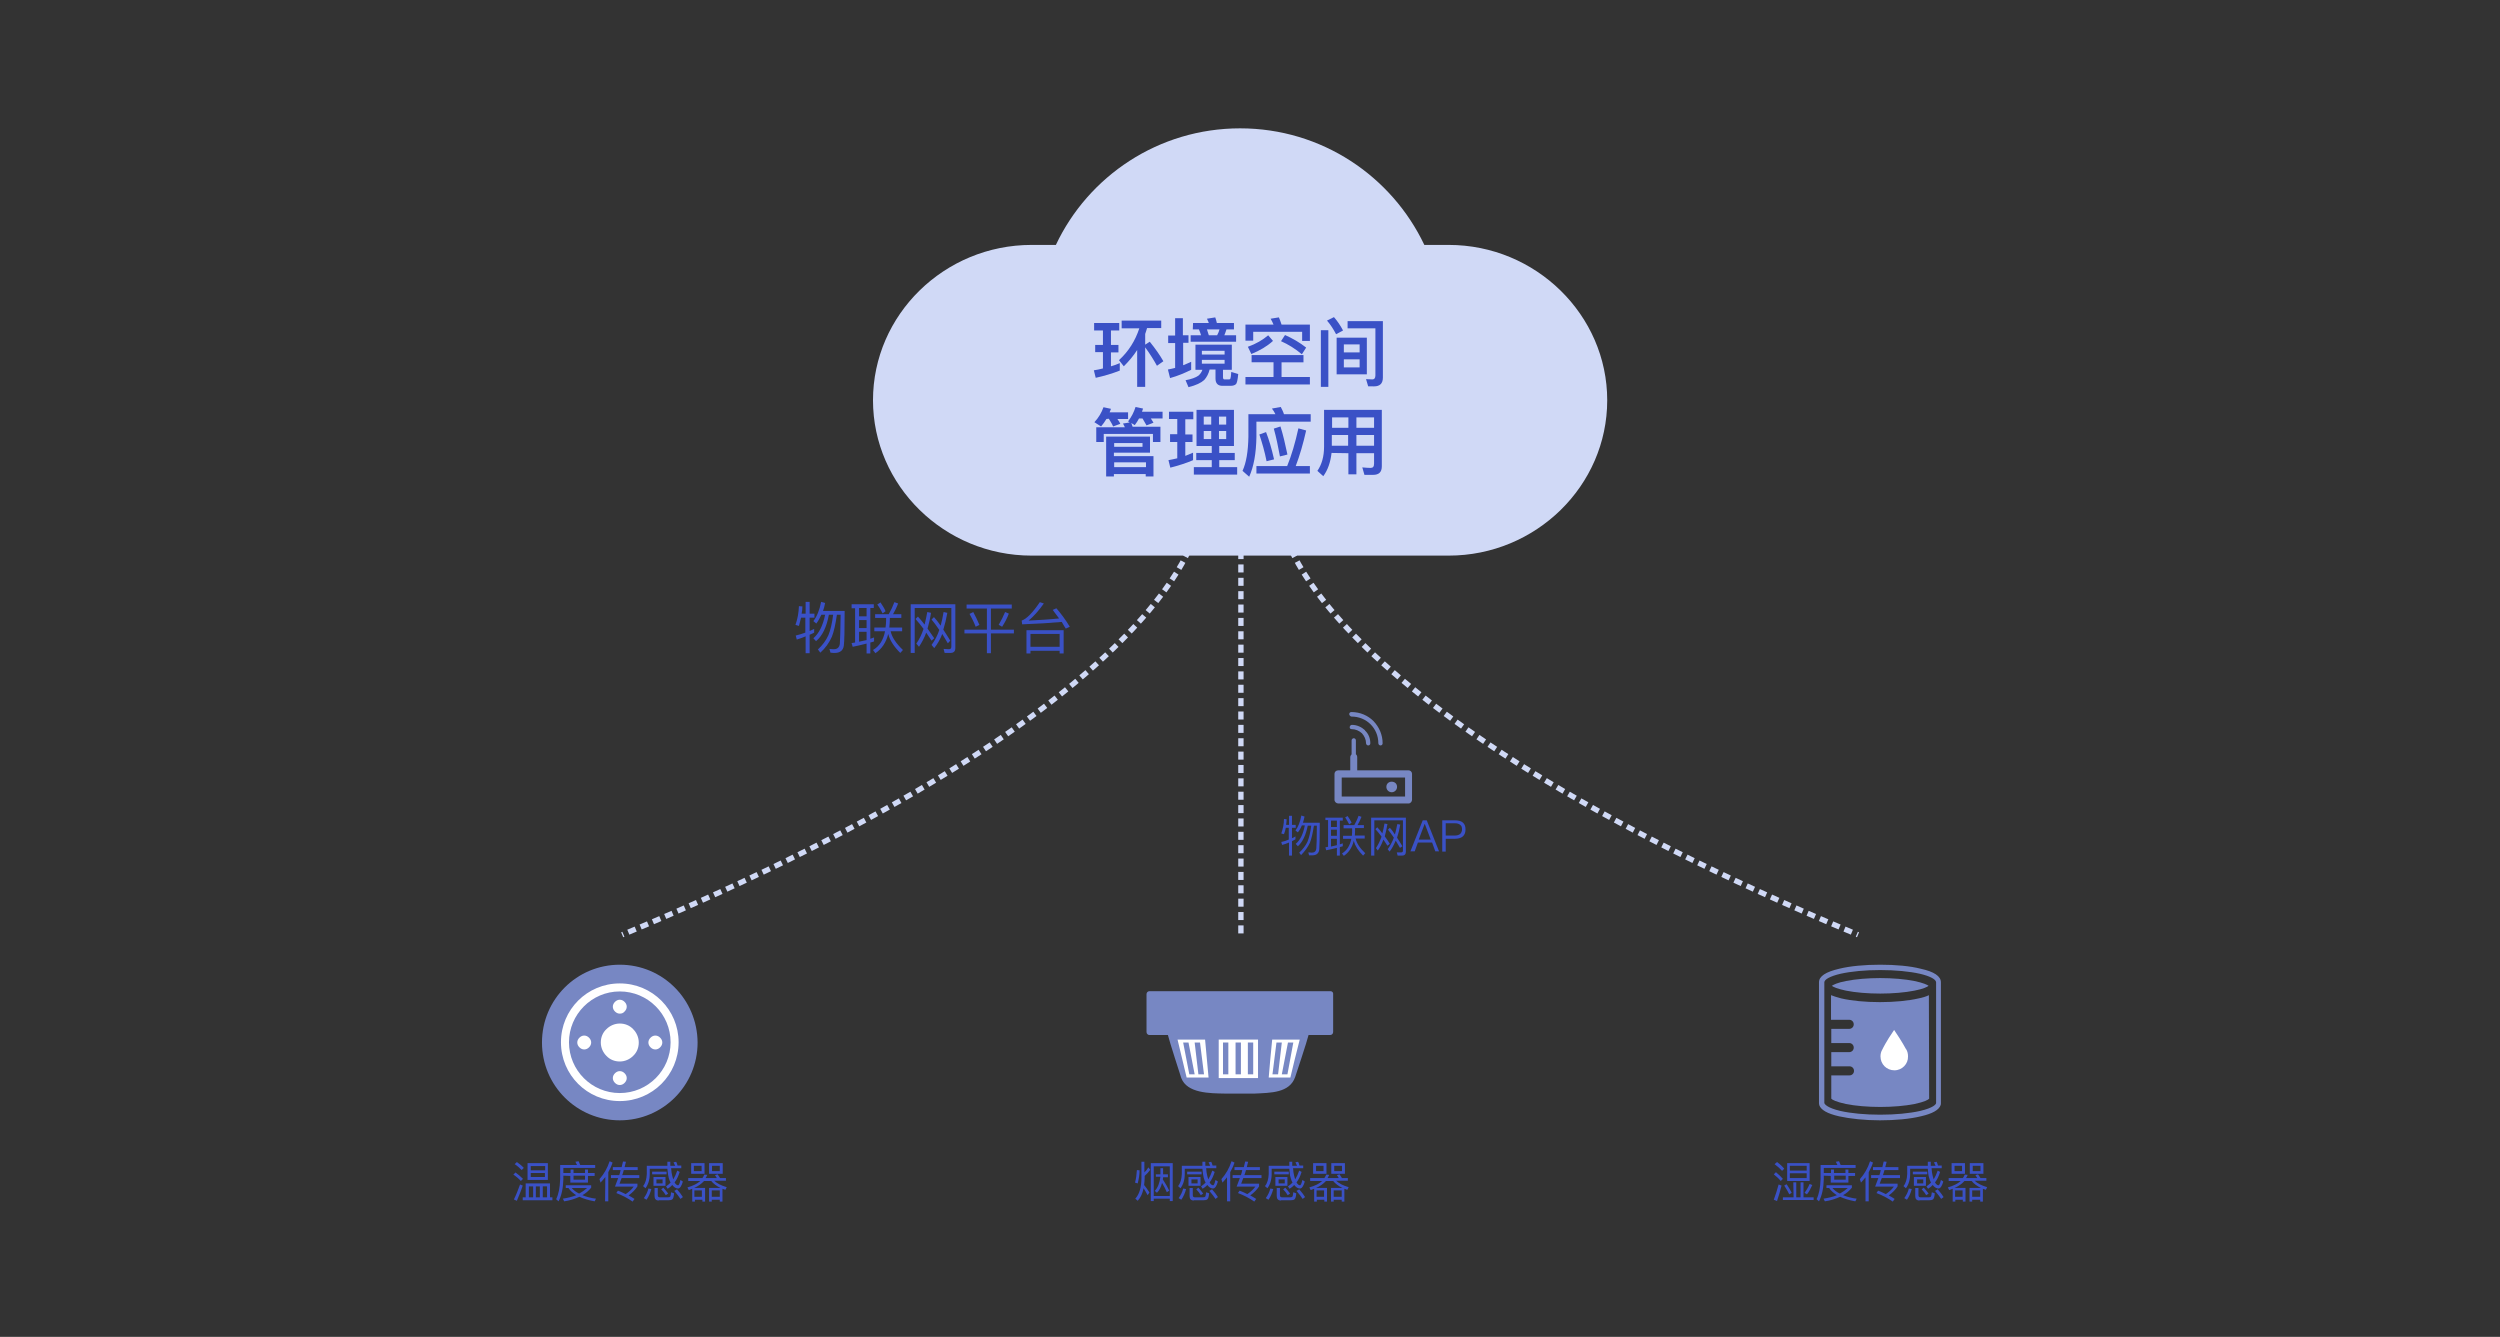
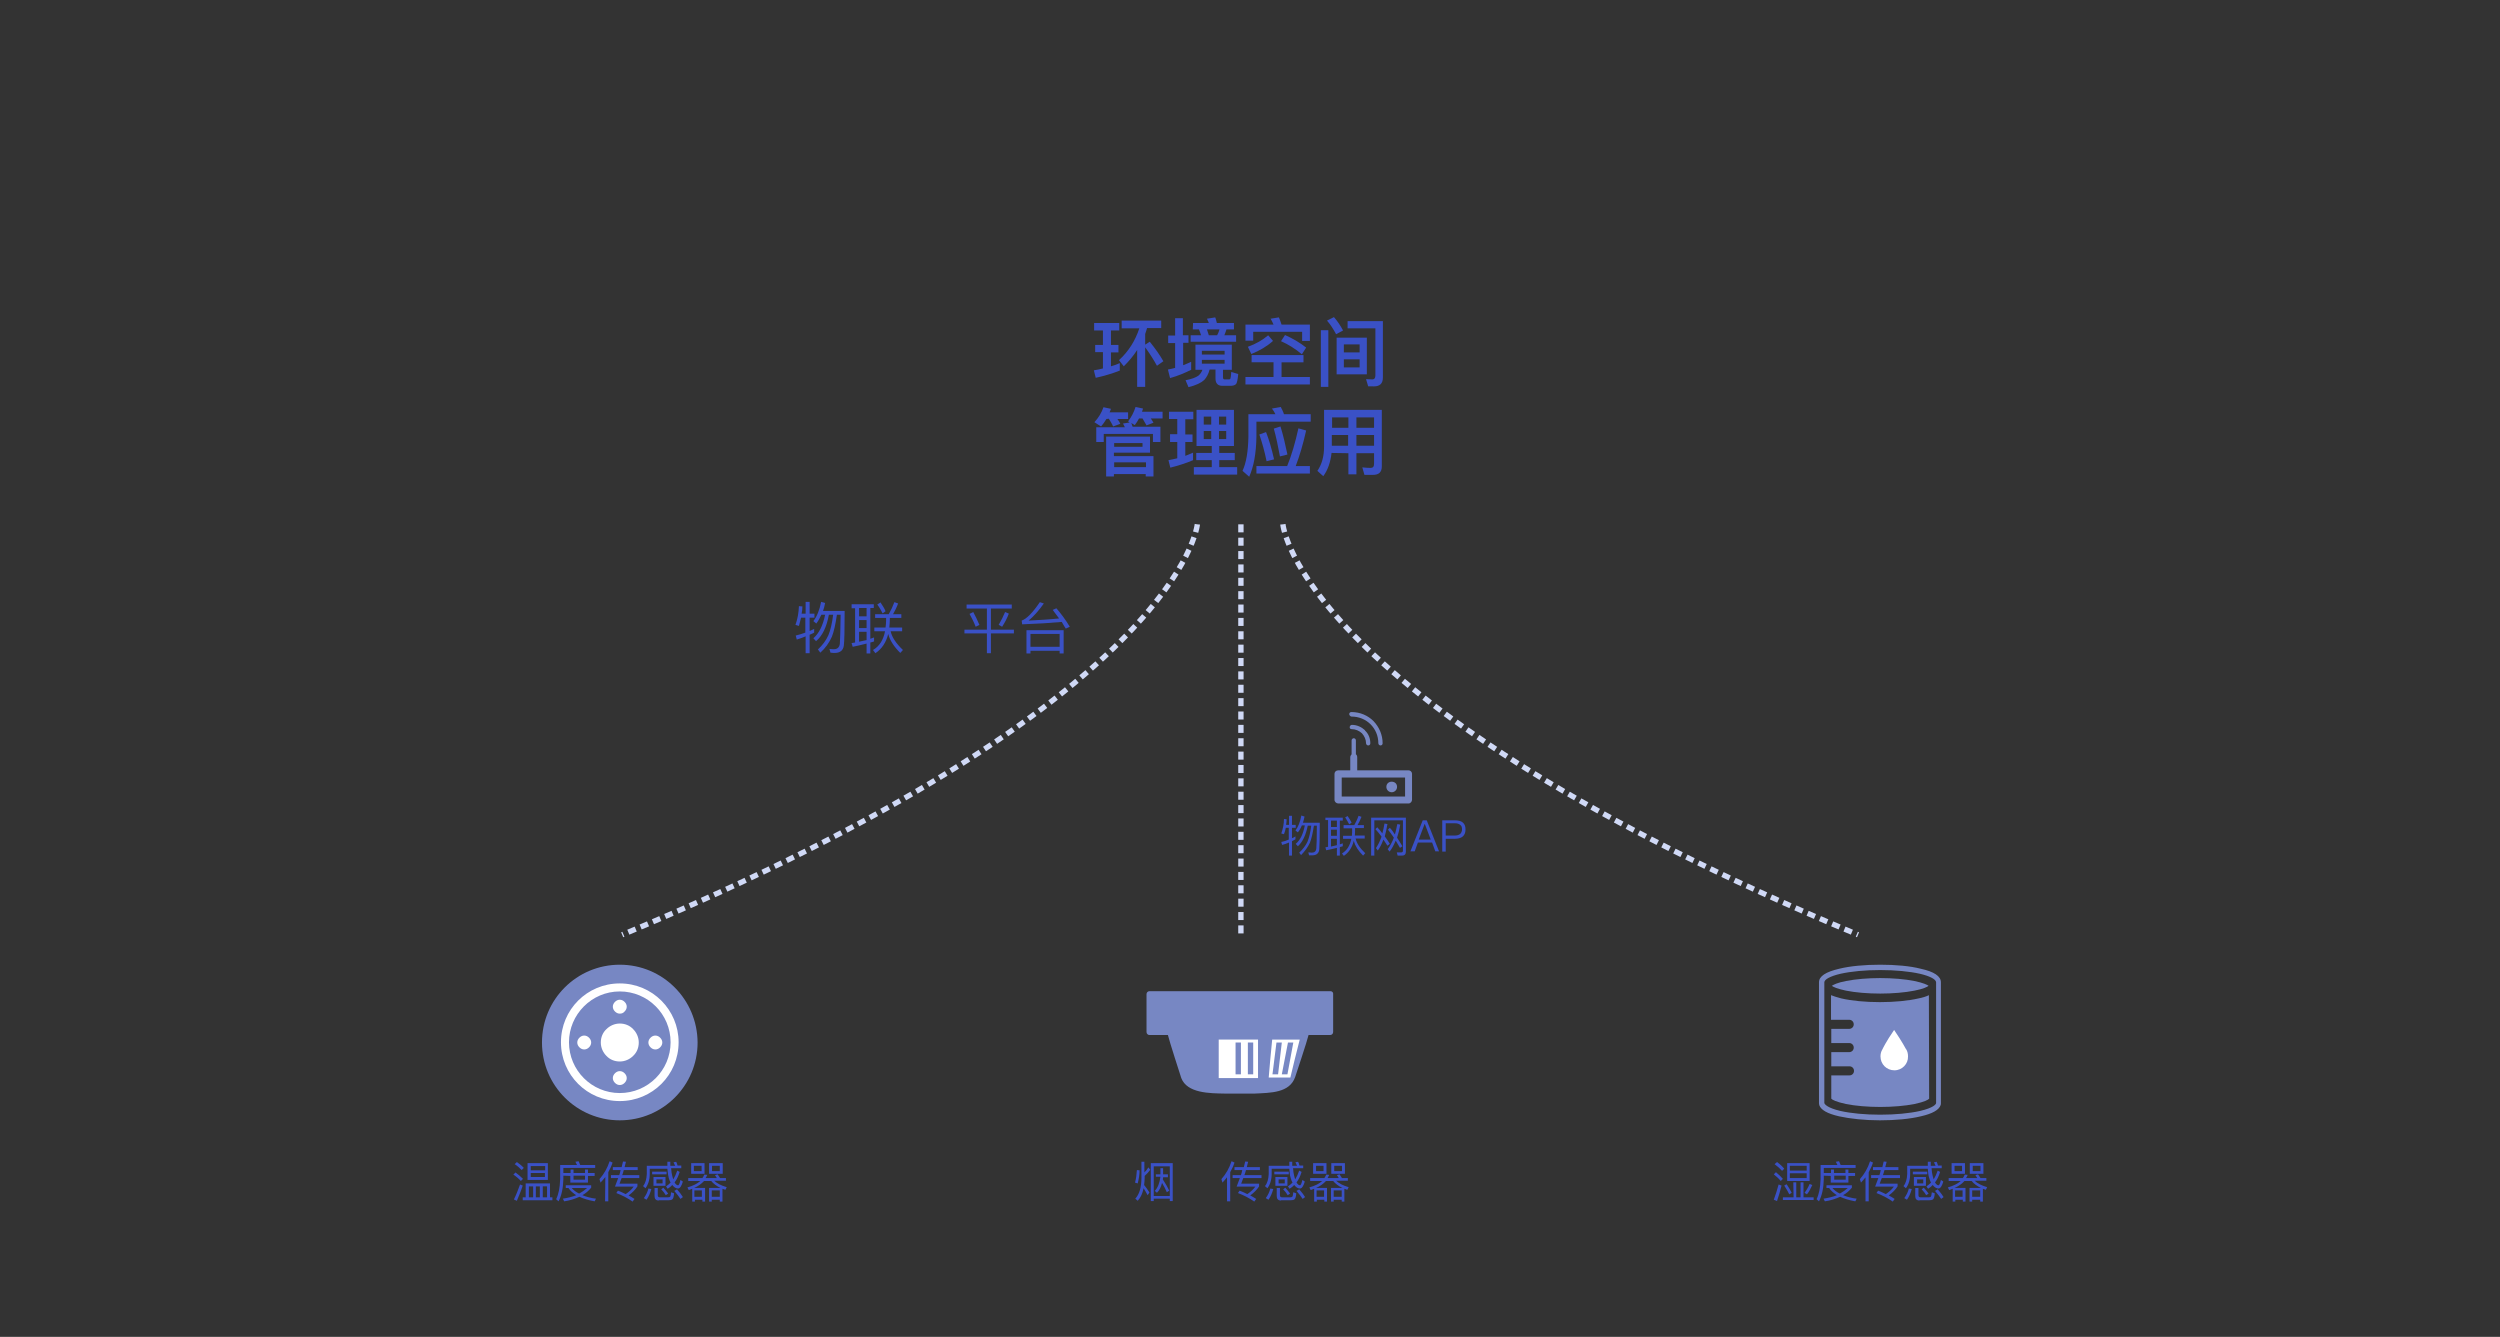
<svg xmlns="http://www.w3.org/2000/svg" version="1.1" id="图层_1" x="0px" y="0px" viewBox="0 0 935 500" style="enable-background:new 0 0 935 500;" xml:space="preserve">
  <rect x="0" y="0" width="935" height="500" fill="#333333" stroke="none" />
  <style type="text/css">
	.st0{fill:none;}
	.st1{fill:#D0D9F6;}
	.st2{enable-background:new    ;}
	.st3{fill:#3A51C6;}
	.st4{fill:none;stroke:#D0D9F6;stroke-width:2;stroke-miterlimit:10;stroke-dasharray:3,2;}
	.st5{fill:#7787C3;}
	.st6{fill:#FFFFFF;}
</style>
  <rect class="st0" width="935" height="500" />
  <g>
    <g>
-       <path class="st1" d="M541.8,91.6h-9.1C520.5,65.9,494.3,48,463.8,48S407,65.9,394.9,91.6h-9.1c-32.6,0-59.3,26.1-59.3,58.1    c0,31.9,26.7,58.1,59.3,58.1h156c32.6,0,59.3-26.1,59.3-58.1C601.1,117.8,574.4,91.6,541.8,91.6z" />
-     </g>
+       </g>
    <g class="st2">
      <path class="st3" d="M409.6,129h2.9v-5.4h-3.3v-2.8h9.4v2.8h-3.1v5.4h2.8v2.8h-2.8v5.2c1.1-0.3,2.2-0.7,3.3-1.2v2.8    c-2.8,1.1-5.8,2-9,2.7l-0.7-2.8c1.2-0.2,2.3-0.4,3.4-0.7v-6.1h-2.9L409.6,129L409.6,129z M419.5,119.9h14.8v2.8H429    c-0.1,0.5-0.4,1.2-0.7,2.2v4l1.7-1.1c2.2,2.7,3.9,5.2,5.1,7.3l-2.4,1.7c-1.1-2-2.5-4.3-4.4-6.9v14.8h-3v-13.8    c-1.4,2.2-3.1,4.2-5,6.1l-1.8-2.3c3.6-3.3,6.1-7.3,7.6-11.9h-6.6V119.9z" />
      <path class="st3" d="M445.5,138.3c-2.4,1.2-5,2.3-7.9,3.1l-0.8-3.2c0.8-0.1,1.7-0.4,2.7-0.6v-9.3h-2.6v-2.8h2.6V119h2.9v6.4h2.1    v2.8h-2v8.4c1.2-0.5,2.2-0.9,3-1.3V138.3z M446.9,128.9h13.8v9.4h-3.3v2.8c0,0.5,0.2,0.8,0.5,0.8h1.8c0.2,0,0.4-0.1,0.5-0.4    c0.1-0.2,0.2-1,0.3-2.4l2.6,0.8c-0.2,2.2-0.5,3.5-0.9,3.8c-0.4,0.4-1.1,0.6-2,0.6h-3c-1.7,0-2.6-0.9-2.6-2.7v-3.4h-2.2    c-0.4,1.6-1.1,2.9-2,3.9c-1.2,1.1-3.1,2-5.9,2.7l-1.1-2.6c2.2-0.4,3.8-1,4.8-1.7c0.7-0.6,1.2-1.3,1.5-2.2h-2.6v-9.4H446.9z     M446.2,120.8h5.9c-0.1-0.4-0.4-0.9-0.7-1.6l3.1-0.5c0.2,0.5,0.4,1.2,0.6,2.1h6.4v2.4h-2.8c-0.2,0.7-0.5,1.4-0.8,2.2h4.4v2.4h-17    v-2.4h3.9c-0.2-0.7-0.5-1.5-0.8-2.2h-2.3L446.2,120.8L446.2,120.8z M449.5,132.6h8.5v-1.4h-8.5V132.6z M458,136v-1.4h-8.5v1.4H458    z M455.2,125.4c0.4-0.7,0.7-1.5,0.9-2.2h-4.7c0.4,1.2,0.6,1.9,0.7,2.2H455.2z" />
      <path class="st3" d="M478.3,118.7c0.3,0.6,0.6,1.5,1,2.7h10.6v6.1H487v-3.4h-18.3v3.3h-2.9v-6h10.5c-0.4-0.9-0.7-1.6-1.1-2.2    L478.3,118.7z M468.1,132.8h19.4v2.7h-8.2v5.5h10.6v2.8h-24.1V141h10.5v-5.5h-8.2L468.1,132.8L468.1,132.8z M476.1,127.5    c-2.2,2-4.9,3.6-8.1,4.9l-1.3-2.7c3.1-1.1,5.6-2.6,7.6-4.3L476.1,127.5z M480.6,125.3c2.9,1.3,5.5,2.8,7.9,4.7l-1.6,2.5    c-2.5-2.1-5.1-3.7-7.8-4.9L480.6,125.3z" />
      <path class="st3" d="M494,123.5h2.8v21.2H494V123.5z M498.9,118.6c1.3,1.5,2.4,3.1,3.4,5l-2.6,1.4c-1-1.9-2.1-3.6-3.4-5.1    L498.9,118.6z M499.9,126.3h11.3V140h-11.3V126.3z M502.6,131.8h5.9v-3h-5.9V131.8z M508.5,137.4v-3h-5.9v3H508.5z M511.7,144.5    l-0.8-2.7l2.4,0.1c0.7,0,1.1-0.5,1.1-1.5v-17.6H504v-2.7h13.2v21.1c0,2.2-1.1,3.3-3.3,3.3L511.7,144.5L511.7,144.5z" />
      <path class="st3" d="M413.8,156.7c-0.6,1-1.3,2-2,2.8l-2.5-1.6c1.6-1.7,2.7-3.6,3.4-5.6l2.8,0.6l-0.5,1.3h6.9v2.5h-4    c0.5,0.7,0.9,1.3,1.1,1.8l-2.7,1c-0.4-1-1-1.9-1.6-2.9L413.8,156.7L413.8,156.7z M434,159.8v5.5h-2.8v-3h-18.4v3H410v-5.5h10.7    c-0.2-0.4-0.4-0.9-0.7-1.4l2.5-0.4l-0.6-0.4c1.3-1.7,2.2-3.5,2.8-5.4l2.8,0.6l-0.4,1.2h7.7v2.5h-4.4c0.3,0.5,0.7,1,1,1.6l-2.6,1    c-0.5-0.9-1-1.8-1.5-2.6H426c-0.4,0.8-1,1.7-1.6,2.5l-1.3-0.8l0.5,1.4H434V159.8z M430.1,163.3v6h-13.5v1.3h14.8v7.6h-2.9v-0.9    h-11.9v0.9h-2.9v-14.9L430.1,163.3L430.1,163.3z M416.7,167.1h10.6v-1.4h-10.6V167.1z M416.7,174.7h11.9v-1.8h-11.9V174.7z" />
      <path class="st3" d="M437.6,162.4h2.7v-5.7h-3.1V154h9.1v2.8h-3v5.7h2.7v2.8h-2.7v5.2c1-0.4,2-0.8,2.9-1.2v2.8    c-2.5,1.1-5.4,2-8.5,2.8l-0.7-2.8c1-0.2,2.1-0.4,3.3-0.7v-6.1h-2.7L437.6,162.4L437.6,162.4z M447.5,153.3h14v13.5H456v2.6h5.8    v2.7H456v2.6h6.7v2.8h-16.2v-2.8h6.7v-2.6h-5.8v-2.7h5.8v-2.6h-5.7V153.3z M450.2,158.8h2.8v-3h-2.8V158.8z M453,164.2v-3h-2.8v3    H453z M455.9,155.8v3h2.7v-3H455.9z M458.6,164.2v-3h-2.7v3H458.6z" />
      <path class="st3" d="M479,152.2c0.4,0.8,0.9,1.7,1.2,2.7h10v2.8h-20.3v5.7c-0.1,6.2-1,11.1-2.7,14.9l-2.5-2.2    c1.4-3,2.1-7.3,2.2-12.7v-8.5H477c-0.4-0.8-0.8-1.5-1.3-2.1L479,152.2z M469.9,174.3h11.5c1.6-3.9,3-8.6,4.2-14.1l2.9,0.8    c-1.1,4.9-2.4,9.4-3.9,13.3h5.3v2.8h-20V174.3z M473.5,161.6c1.1,2.8,2.1,6.2,3,10.2l-2.8,0.7c-0.7-3.6-1.7-7-2.7-10L473.5,161.6z     M478.9,159.5c1,3.2,1.8,6.7,2.6,10.5l-2.8,0.7c-0.7-3.8-1.4-7.2-2.3-10.4L478.9,159.5z" />
      <path class="st3" d="M498,169.4c-0.4,3.5-1.4,6.4-3.1,8.7l-2.2-2c1.6-2.3,2.5-5.3,2.5-9v-13.8h21.6v21.1c0,2.2-1.1,3.2-3.3,3.2    h-3.2l-0.8-2.8c1.1,0.1,2.1,0.2,3.1,0.2c0.9,0,1.3-0.5,1.3-1.6v-3.9h-6.6v7.9h-3v-7.9L498,169.4L498,169.4z M504.3,156.1h-6.1v3.9    h6.1V156.1z M498.1,162.7v4h6.1v-4H498.1z M513.9,160v-3.9h-6.6v3.9H513.9z M513.9,166.7v-4h-6.6v4H513.9z" />
    </g>
    <line class="st4" x1="464.1" y1="196.1" x2="464.1" y2="349.6" />
    <path class="st4" d="M447.8,196.1c0,0-5.8,66.3-215.1,153.5" />
    <path class="st4" d="M479.8,196.1c0,0,5.8,66.3,215.1,153.5" />
    <g class="st2">
      <path class="st3" d="M299.6,231c-0.3,1.1-0.5,2.1-0.8,3.1l-1.3-0.4c0.8-2.2,1.2-4.5,1.3-7l1.3,0.1c0,0.9-0.1,1.8-0.3,2.7h1.5v-4.4    h1.5v4.4h1.8v1.5h-1.8v5c0.6-0.3,1.1-0.5,1.7-0.8v1.4c-0.4,0.2-0.9,0.5-1.7,0.8v6.9h-1.5V238c-1.2,0.5-2.3,0.9-3.3,1.2l-0.4-1.5    c1.3-0.3,2.5-0.7,3.6-1.1V231H299.6z M308.6,225.5c-0.2,1.2-0.5,2.2-0.8,3h8.1c0,7-0.1,11.3-0.3,12.9c-0.2,1.8-1.4,2.8-3.4,2.8    c-0.3,0-0.8,0-1.6-0.1l-0.4-1.4c0.9,0.1,1.5,0.1,1.7,0.1c1.3,0,2-0.7,2.2-2c0.1-1.1,0.2-4.7,0.3-10.9H313    c-0.5,3.5-1.1,6.3-1.9,8.3c-1,2.2-2.4,4.2-4.3,5.9l-0.9-1.2c1.7-1.6,3-3.3,3.9-5.3c0.8-1.9,1.4-4.5,1.8-7.7H310    c-0.8,4.5-2.4,7.9-4.8,9.9l-1-1.1c2.1-1.8,3.6-4.8,4.4-8.8h-1.4c-0.6,1.3-1.2,2.4-1.9,3.3l-1.1-0.9c1.3-1.7,2.3-4.1,2.9-7.2    L308.6,225.5z" />
      <path class="st3" d="M318.5,226h8.3v1.4h-1.3v11.5c0.3-0.1,0.8-0.3,1.4-0.5v1.5c-0.5,0.2-1,0.3-1.4,0.4v4.1h-1.4v-3.7    c-1.9,0.5-3.7,0.9-5.2,1.2l-0.4-1.4l1.3-0.2v-12.8h-1.3V226z M321.3,230.5h2.8v-3.1h-2.8V230.5z M321.3,234.9h2.8v-3h-2.8V234.9z     M321.3,240c1.1-0.2,2-0.5,2.8-0.6v-3.1h-2.8V240z M327.2,229.7h5.2c0.8-1.4,1.5-2.9,2.1-4.5l1.4,0.5c-0.6,1.6-1.3,3-1.9,4h3.1    v1.4h-4.3v0.6c0,1-0.1,2-0.2,3h4.8v1.4h-4.3c0.5,2.3,2.1,4.6,4.6,7l-1,1.1c-2.4-2.4-3.9-4.7-4.5-7.1c-0.8,3.2-2.4,5.6-4.8,7.2    l-0.9-1.2c2.4-1.4,3.9-3.8,4.5-7h-4v-1.4h4.2c0.1-0.9,0.2-1.8,0.2-2.6v-1h-4.1v-1.4H327.2z M329.3,225.3c0.8,1.2,1.5,2.3,1.9,3.3    l-1.1,0.8c-0.5-1-1.1-2.1-2-3.3L329.3,225.3z" />
-       <path class="st3" d="M353.3,244.2l-0.4-1.5l2,0.1c0.6,0,0.9-0.3,0.9-0.9v-14.5h-13.7v16.8h-1.5V226h16.7v16.3    c0,1.3-0.6,1.9-1.9,1.9H353.3z M348.4,239.6c-0.6-0.9-1.3-2-2-3c-0.7,2-1.7,3.8-2.7,5.3l-1-1.2c1.1-1.5,2-3.4,2.7-5.5    c-1-1.3-1.9-2.5-3-3.7l0.9-0.9c0.8,0.9,1.7,1.9,2.5,3c0.4-1.5,0.7-3.1,1-4.7l1.4,0.3c-0.3,2.1-0.8,4.1-1.3,5.9    c0.9,1.3,1.7,2.4,2.5,3.6L348.4,239.6z M354.5,240.6c-0.6-1-1.3-2.2-2.1-3.5c-0.8,2.1-1.8,3.8-3,5.3l-1-1.2    c1.2-1.6,2.2-3.5,2.9-5.6c-1-1.5-2-2.8-2.9-3.9l0.9-0.9c0.9,1,1.7,2,2.5,3.2c0.4-1.5,0.8-3.1,1.1-5.1l1.4,0.3    c-0.4,2.3-0.9,4.4-1.5,6.3c0.9,1.3,1.7,2.7,2.6,4.1L354.5,240.6z" />
      <path class="st3" d="M361.5,226.1h16.9v1.5h-7.8v7.9h8.6v1.4h-8.6v7.4h-1.5v-7.4h-8.4v-1.4h8.4v-7.9h-7.6V226.1z M364,228.9    c0.8,1.5,1.6,3.1,2.3,4.8l-1.4,0.7c-0.7-1.8-1.5-3.4-2.3-4.8L364,228.9z M377.3,229.5c-0.6,1.6-1.4,3.2-2.5,4.9l-1.3-0.7    c1-1.7,1.8-3.3,2.4-4.8L377.3,229.5z" />
      <path class="st3" d="M382.1,232.1c1.8-0.6,4.1-2.9,6.8-6.9l1.5,0.5c-1.9,2.7-3.8,4.8-5.7,6.4c3.8-0.2,7.6-0.4,11.4-0.8    c-0.9-1.2-1.7-2.3-2.4-3.2l1.4-0.6c1.8,2.1,3.5,4.4,5,6.9l-1.5,0.7c-0.3-0.4-0.8-1.3-1.5-2.5c-4.3,0.4-9.2,0.7-14.8,0.9    L382.1,232.1z M397.8,235.7v8.7h-1.5v-1h-10.9v1h-1.5v-8.7H397.8z M385.4,241.9h10.9v-4.8h-10.9V241.9z" />
    </g>
    <g class="st2">
      <path class="st3" d="M480.9,309.6c-0.2,0.9-0.4,1.7-0.7,2.4l-1-0.3c0.6-1.7,1-3.5,1-5.4l1,0.1c0,0.7-0.1,1.4-0.2,2.1h1.1v-3.4h1.1    v3.4h1.4v1.1h-1.4v3.9c0.4-0.2,0.9-0.4,1.3-0.7v1.1c-0.3,0.2-0.7,0.4-1.3,0.7v5.4h-1.1v-4.9c-0.9,0.4-1.8,0.7-2.6,0.9l-0.3-1.1    c1-0.2,1.9-0.5,2.8-0.9v-4.4L480.9,309.6L480.9,309.6z M487.9,305.4c-0.2,0.9-0.4,1.7-0.6,2.3h6.3c0,5.4-0.1,8.8-0.2,10.1    c-0.2,1.4-1.1,2.1-2.6,2.1c-0.2,0-0.6,0-1.2,0l-0.3-1.1c0.7,0,1.1,0.1,1.3,0.1c1,0,1.6-0.5,1.7-1.6c0.1-0.9,0.2-3.7,0.2-8.5h-1.1    c-0.4,2.7-0.9,4.9-1.5,6.4c-0.8,1.7-1.9,3.2-3.3,4.6l-0.7-0.9c1.3-1.2,2.4-2.6,3.1-4.1c0.6-1.5,1.1-3.5,1.4-6h-1.3    c-0.7,3.5-1.9,6.1-3.7,7.7l-0.8-0.9c1.7-1.4,2.8-3.7,3.4-6.9h-1.1c-0.4,1-0.9,1.9-1.5,2.6l-0.9-0.7c1-1.3,1.8-3.2,2.2-5.6    L487.9,305.4z" />
      <path class="st3" d="M495.7,305.8h6.5v1.1h-1.1v8.9c0.2-0.1,0.6-0.2,1.1-0.4v1.1c-0.4,0.1-0.8,0.2-1.1,0.3v3.2H500v-2.9    c-1.5,0.4-2.9,0.7-4,0.9l-0.3-1.1l1-0.2v-10h-1V305.8z M497.8,309.3h2.2v-2.4h-2.2V309.3z M497.8,312.6h2.2v-2.3h-2.2V312.6z     M497.8,316.6c0.8-0.2,1.6-0.4,2.2-0.5v-2.4h-2.2V316.6z M502.4,308.6h4.1c0.6-1.1,1.2-2.3,1.6-3.5l1.1,0.4    c-0.5,1.3-1,2.3-1.5,3.1h2.4v1.1h-3.3v0.5c0,0.8,0,1.5-0.1,2.3h3.7v1.1H507c0.4,1.8,1.6,3.6,3.6,5.5l-0.8,0.9    c-1.9-1.9-3-3.7-3.5-5.5c-0.6,2.5-1.9,4.4-3.7,5.6l-0.7-0.9c1.8-1.1,3-2.9,3.5-5.5h-3.1v-1.1h3.3c0.1-0.7,0.1-1.4,0.1-2.1v-0.7    h-3.2v-1.2H502.4z M504,305.2c0.7,1,1.2,1.8,1.5,2.5l-0.9,0.6c-0.4-0.8-0.9-1.6-1.5-2.6L504,305.2z" />
      <path class="st3" d="M522.7,319.9l-0.3-1.1h1.6c0.5,0,0.7-0.2,0.7-0.7v-11.3H514V320h-1.2v-14.2h13v12.7c0,1-0.5,1.5-1.4,1.5h-1.7    V319.9z M518.9,316.3c-0.5-0.7-1-1.5-1.5-2.3c-0.6,1.6-1.3,3-2.1,4.1l-0.7-0.9c0.8-1.2,1.5-2.6,2.1-4.3c-0.7-1-1.5-1.9-2.3-2.8    l0.7-0.7c0.7,0.7,1.3,1.5,1.9,2.3c0.3-1.2,0.6-2.4,0.8-3.7l1.1,0.2c-0.3,1.7-0.6,3.2-1,4.6c0.7,1,1.4,1.9,1.9,2.8L518.9,316.3z     M523.6,317.1c-0.5-0.8-1-1.7-1.6-2.7c-0.7,1.6-1.4,3-2.3,4.1l-0.7-0.9c0.9-1.2,1.7-2.7,2.3-4.3c-0.8-1.2-1.5-2.2-2.2-3l0.7-0.7    c0.7,0.7,1.3,1.6,1.9,2.5c0.3-1.1,0.6-2.4,0.9-3.9l1.1,0.2c-0.3,1.8-0.7,3.4-1.2,4.9c0.7,1,1.3,2.1,2,3.2L523.6,317.1z" />
      <path class="st3" d="M532.1,306.8h1.5l4.6,11.6h-1.4l-1.2-3.3h-5.3l-1.2,3.3h-1.6L532.1,306.8z M530.6,314h4.5l-2.2-5.8h-0.1    L530.6,314z" />
      <path class="st3" d="M539.3,306.8h4.8c2.7,0,4,1.1,4,3.4s-1.3,3.5-4,3.5h-3.4v4.8h-1.3v-11.7H539.3z M540.7,307.9v4.6h3.3    c0.9,0,1.6-0.2,2.1-0.6c0.4-0.4,0.7-1,0.7-1.7c0-0.8-0.2-1.4-0.7-1.7c-0.4-0.4-1.1-0.6-2.1-0.6L540.7,307.9L540.7,307.9z" />
    </g>
    <g>
      <g>
        <path class="st5" d="M526.8,288.1L526.8,288.1c0.7,0,1.3,0.6,1.3,1.3v9.7c0,0.7-0.6,1.4-1.3,1.4h-26.3c-0.7,0-1.4-0.6-1.4-1.4     v-9.7c0-0.7,0.6-1.3,1.4-1.3h4.5v-4.9c0-0.4,0.2-0.8,0.5-1.1v-5.2c0-0.4,0.4-0.8,0.8-0.8s0.8,0.3,0.8,0.8v5.2     c0.3,0.2,0.5,0.6,0.5,1.1v4.9H526.8z M505.5,268c2.8,0,5.3,1.1,7.1,2.9c1.8,1.8,2.9,4.3,2.9,7.1c0,0.4,0.4,0.8,0.8,0.8     s0.8-0.3,0.8-0.8c0-3.2-1.3-6.1-3.4-8.3c-2.1-2.1-5-3.4-8.3-3.4c-0.4,0-0.8,0.3-0.8,0.8C504.7,267.6,505.1,268,505.5,268     L505.5,268z M505.5,272.7c1.5,0,2.8,0.6,3.8,1.5l0.1,0.1c0.9,1,1.5,2.3,1.5,3.7c0,0.4,0.4,0.8,0.8,0.8s0.8-0.3,0.8-0.8     c0-1.9-0.7-3.6-2-4.8v-0.1c-1.3-1.2-3-2-4.9-2c-0.4,0-0.8,0.4-0.8,0.8C504.7,272.4,505.1,272.7,505.5,272.7L505.5,272.7z      M518.5,294.3c0,1.1,0.9,2,2,2s2-0.9,2-2C522.5,291.7,518.5,291.7,518.5,294.3L518.5,294.3z M501.8,297.9h23.7v-7.1h-23.7V297.9z     " />
      </g>
    </g>
    <g>
      <g>
        <path class="st5" d="M231.8,360.8c-16.1,0-29.1,13-29.1,29.1s13,29.1,29.1,29.1s29.1-13,29.1-29.1     C260.8,373.8,247.9,360.8,231.8,360.8L231.8,360.8z" />
      </g>
      <g>
        <circle class="st5" cx="231.8" cy="389.9" r="20.5" />
        <path class="st6" d="M231.8,370.8c10.5,0,19,8.5,19,19s-8.5,19-19,19s-19-8.5-19-19C212.8,379.4,221.3,370.8,231.8,370.8      M231.8,367.8c-12.2,0-22,9.8-22,22s9.8,22,22,22s22-9.8,22-22C253.8,377.7,244,367.8,231.8,367.8L231.8,367.8z" />
      </g>
      <path d="M231.8,389.9" />
      <path d="M231.8,389.9" />
      <path class="st6" d="M231.8,397c-1.9,0-3.7-0.7-5-2.1c-1.3-1.3-2.1-3.1-2.1-5s0.7-3.7,2.1-5c1.3-1.3,3.1-2.1,5-2.1s3.7,0.7,5,2.1    c1.3,1.3,2.1,3.1,2.1,5s-0.7,3.7-2.1,5C235.5,396.2,233.7,397,231.8,397L231.8,397z" />
      <g>
        <path class="st6" d="M231.8,405.8c-0.7,0-1.3-0.3-1.8-0.8s-0.8-1.1-0.8-1.8c0-0.7,0.3-1.3,0.8-1.8s1.1-0.8,1.8-0.8     s1.3,0.3,1.8,0.8s0.8,1.1,0.8,1.8c0,0.7-0.3,1.3-0.8,1.8S232.5,405.8,231.8,405.8L231.8,405.8z" />
        <path class="st6" d="M231.8,379.1c-0.7,0-1.3-0.3-1.8-0.8s-0.8-1.1-0.8-1.8c0-0.7,0.3-1.3,0.8-1.8s1.1-0.8,1.8-0.8     s1.3,0.3,1.8,0.8s0.8,1.1,0.8,1.8c0,0.7-0.3,1.3-0.8,1.8C233.1,378.9,232.5,379.1,231.8,379.1L231.8,379.1z" />
      </g>
      <g>
        <path class="st6" d="M215.9,389.9c0-0.7,0.3-1.3,0.8-1.8s1.1-0.8,1.8-0.8s1.3,0.3,1.8,0.8s0.8,1.1,0.8,1.8c0,0.7-0.3,1.3-0.8,1.8     s-1.1,0.8-1.8,0.8s-1.3-0.3-1.8-0.8C216.2,391.2,215.9,390.6,215.9,389.9L215.9,389.9z" />
        <path class="st6" d="M242.5,389.9c0-0.7,0.3-1.3,0.8-1.8s1.1-0.8,1.8-0.8s1.3,0.3,1.8,0.8s0.8,1.1,0.8,1.8c0,0.7-0.3,1.3-0.8,1.8     s-1.1,0.8-1.8,0.8s-1.3-0.3-1.8-0.8C242.8,391.2,242.5,390.6,242.5,389.9L242.5,389.9z" />
      </g>
      <path d="M231.8,389.9" />
    </g>
    <g>
      <g>
        <path class="st5" d="M497.6,370.7h-67.7c-0.6,0-1.1,0.5-1.1,1.1V386c0,0.6,0.5,1.1,1.1,1.1h6.9c0.4,1.9,5,16.1,5,16.1     c2.2,5.7,10.6,5.7,16.4,5.8c0,0,6.5,0,11,0c6-0.3,13.1-0.2,15.2-6.2c0,0,4.6-13.8,5-15.7h8.1c0.6,0,1.1-0.5,1.1-1.1v-14.2     C498.7,371.2,498.2,370.7,497.6,370.7L497.6,370.7z" />
      </g>
      <g>
-         <path class="st6" d="M443.8,403c-1.1-4.7-2.3-9.5-3.4-14.2h10.3c0.9,9.8,1.3,14.2,1.3,14.2H443.8z" />
-       </g>
+         </g>
      <g>
        <rect x="455.8" y="388.8" class="st6" width="14.7" height="14.4" />
      </g>
      <g>
        <path class="st6" d="M482.6,403h-8.1c0.4-4.7,0.8-9.5,1.3-14.2h10.3C484.9,393.5,483.7,398.3,482.6,403L482.6,403z" />
      </g>
      <g>
        <polygon class="st5" points="442.5,389.9 444.8,401.8 446.8,401.8 444.5,389.9    " />
      </g>
      <g>
        <rect x="466.7" y="389.9" class="st5" width="2" height="11.9" />
      </g>
      <g>
        <rect x="462.1" y="389.9" class="st5" width="2" height="11.9" />
      </g>
      <g>
        <polygon class="st5" points="479.4,389.9 477.4,389.9 475.9,401.8 478,401.8    " />
      </g>
      <g>
-         <rect x="457.4" y="389.9" class="st5" width="2" height="11.9" />
-       </g>
+         </g>
      <g>
        <polygon class="st5" points="483.7,389.9 481.7,389.9 479.4,401.8 481.5,401.8    " />
      </g>
      <g>
        <polygon class="st5" points="446.8,389.9 448.2,401.8 450.3,401.8 448.8,389.9    " />
      </g>
    </g>
    <g>
      <g>
        <path class="st5" d="M703.2,362.8c5.6,0,10.9,0.5,14.9,1.4c3.8,0.9,6,2.1,6,3.2v0.1v0.3v0.3v44.4l0,0v0.1c-0.1,0.4-0.9,1.7-6,2.9     c-4,0.9-9.3,1.4-14.9,1.4c-5.6,0-10.9-0.5-14.9-1.4c-5-1.2-5.8-2.5-6-2.9v-0.1l0,0v-44.4v-0.3v-0.3v-0.1c0-1.1,2.2-2.3,6-3.2     C692.3,363.3,697.6,362.8,703.2,362.8 M703.2,360.8c-5.8,0-11.2,0.5-15.3,1.5c-5.1,1.2-7.6,2.8-7.6,5.1c0,0.1,0,0.3,0,0.4     s0,0.2,0,0.3v44.5c0,0.2,0.1,0.5,0.1,0.7c0.6,1.8,3,3.2,7.4,4.2c4.1,0.9,9.6,1.5,15.3,1.5s11.2-0.5,15.3-1.5     c4.4-1,6.8-2.4,7.4-4.2c0.1-0.2,0.1-0.5,0.1-0.7v-44.5c0-0.1,0-0.2,0-0.3c0-0.1,0-0.3,0-0.4c0-2.3-2.5-4-7.6-5.1     C714.5,361.3,709,360.8,703.2,360.8L703.2,360.8z" />
      </g>
      <g>
        <path class="st5" d="M690.4,366.9c3.5-0.7,8.1-1.1,12.8-1.1s9.3,0.4,12.8,1.1c3.3,0.7,4.8,1.4,5.3,1.8c-0.5,0.4-2.1,1.2-5.3,1.8     c-3.5,0.7-8.1,1.1-12.8,1.1s-9.3-0.4-12.8-1.1c-3.3-0.7-4.8-1.4-5.3-1.8C685.7,368.3,687.2,367.5,690.4,366.9L690.4,366.9z" />
      </g>
      <g>
        <path class="st5" d="M721.5,410.9c-0.3,0.4-1.7,1.2-5.5,2c-3.5,0.7-8.1,1.1-12.8,1.1s-9.3-0.4-12.8-1.1c-3.7-0.8-5.2-1.6-5.5-2     v-8.7h0.1h6.7c0.9,0,1.7-0.7,1.7-1.7c0-0.9-0.7-1.7-1.7-1.7H685h-0.1v-5.3h6.7c0.9,0,1.7-0.7,1.7-1.7c0-0.9-0.7-1.7-1.7-1.7h-6.7     v-5.3h6.7c0.9,0,1.7-0.7,1.7-1.7c0-0.9-0.7-1.7-1.7-1.7h-6.7h-0.1v-9.2c1,0.4,2.3,0.8,3.8,1.2c3.9,0.9,9,1.4,14.5,1.4     c5.4,0,10.6-0.5,14.5-1.4c1.5-0.3,2.8-0.7,3.8-1.2L721.5,410.9L721.5,410.9z" />
      </g>
      <path d="M722.6,412.2" />
      <path class="st6" d="M708.5,400.3c-2.9,0-5.2-2.3-5.2-5.2c0-0.9,0.2-1.8,0.7-2.6c0-0.1,0.1-0.1,0.1-0.2c0,0,1.2-2.6,4.3-7.1    c3,4.4,4.4,7.1,4.4,7.1s0,0.1,0.1,0.1c0.5,0.8,0.7,1.7,0.7,2.7C713.7,397.9,711.4,400.3,708.5,400.3L708.5,400.3z" />
      <path d="M708.5,400.3" />
    </g>
    <g class="st2">
      <path class="st3" d="M192.8,438.5c1.1,0.8,2,1.6,2.8,2.4l-0.8,0.8c-0.7-0.8-1.6-1.6-2.8-2.4L192.8,438.5z M195.5,443.4    c-0.6,1.9-1.4,3.8-2.2,5.7l-1.1-0.5c0.9-1.8,1.6-3.7,2.3-5.6L195.5,443.4z M193.3,434.6c1,0.7,1.9,1.4,2.6,2.2l-0.8,0.8    c-0.7-0.7-1.5-1.5-2.6-2.2L193.3,434.6z M205.7,442.6v5.2h0.9v1.1h-11.1v-1.1h1.1v-5.2H205.7z M197.3,435h7.6v6.3h-7.6V435z     M197.8,447.8h1.6v-4.1h-1.6V447.8z M198.5,437.7h5.4v-1.6h-5.4V437.7z M203.8,440.2v-1.5h-5.3v1.5H203.8z M200.4,447.8h1.5v-4.1    h-1.5V447.8z M203,447.8h1.6v-4.1H203V447.8z" />
      <path class="st3" d="M210.7,439.7v1.3c-0.1,3.5-0.7,6.2-1.8,8.3l-0.9-0.8c0.9-1.8,1.4-4.3,1.5-7.5v-5.3h6.3    c-0.2-0.4-0.4-0.8-0.6-1.2l1.2-0.2c0.2,0.4,0.4,0.9,0.6,1.4h5.6v1.1h-11.9v1.9h2.7v-1.3h1.1v1.3h4.3v-1.3h1.1v1.3h2.5v1.1h-2.5    v2.5h-6.6v-2.5L210.7,439.7L210.7,439.7z M211.6,443.3h9.5v0.9c-0.9,1.1-2,2.1-3.3,2.8c1.5,0.6,3.2,1.1,5.1,1.3l-0.5,1    c-2.3-0.4-4.2-1-5.7-1.7c-1.7,0.8-3.6,1.4-5.7,1.7l-0.5-1c1.9-0.3,3.6-0.7,5-1.3c-1.2-0.8-2.2-1.6-2.9-2.7h-1L211.6,443.3    L211.6,443.3z M213.8,444.3c0.7,0.8,1.7,1.6,2.8,2.1c1.1-0.6,2.1-1.3,3-2.1H213.8z M214.5,439.7v1.5h4.3v-1.5H214.5z" />
      <path class="st3" d="M226.4,440.2c-0.6,0.8-1.2,1.4-1.8,2.1l-0.4-1.3c1.7-1.9,3-4.2,3.8-6.7l1.1,0.5c-0.4,1.3-1,2.5-1.6,3.6v10.9    h-1.2L226.4,440.2L226.4,440.2z M229.3,436.5h3.2l0.5-2.1l1.1,0.1l-0.5,2h4.9v1.1h-5.2c-0.2,0.8-0.4,1.4-0.6,1.9h6.4v1.1h-6.6    c-0.2,0.5-0.5,1.2-0.8,2.1h6.7v1c-0.7,1.1-1.8,2.3-3.3,3.4c0.7,0.4,1.5,0.8,2.2,1.3l-0.7,1c-2-1.4-4-2.4-6.1-3.2l0.6-0.9    c1,0.4,2,0.8,2.9,1.3c1.3-0.9,2.3-1.8,3-2.8h-7c0.4-1.1,0.8-2.1,1.2-3.2h-2.7v-1.1h3.1c0.2-0.6,0.4-1.2,0.5-1.9h-2.9v-1.1H229.3z" />
      <path class="st3" d="M254.8,435.8v1.1H251c0.1,1.2,0.2,2.1,0.4,2.8c0.1,0.5,0.3,1,0.4,1.4c0.6-1,1.1-2.1,1.5-3.3l0.9,0.5    c-0.5,1.6-1.1,2.9-1.9,3.9l0.1,0.2c0.4,0.6,0.8,0.9,1.2,0.9c0.3,0,0.6-0.7,0.9-2l0.9,0.6c-0.5,1.7-1.1,2.6-1.8,2.6    c-0.6,0-1.3-0.3-1.9-1c-0.1-0.2-0.2-0.3-0.3-0.3c-0.5,0.6-1.1,1-1.7,1.4l-0.6-0.9c0.6-0.4,1.2-0.9,1.7-1.4    c-0.3-0.5-0.5-1.1-0.7-1.8c-0.2-0.9-0.4-2-0.5-3.4H243v2c0,2.2-0.6,4-1.6,5.3l-0.9-0.8c0.9-1.1,1.3-2.6,1.4-4.5V436h7.7    c0-0.3,0-0.8,0-1.5h1.1c0,0.7,0,1.2,0,1.5h1.8c-0.2-0.4-0.4-0.8-0.6-1.3l1-0.2c0.2,0.4,0.4,0.9,0.5,1.4h1.4V435.8z M243.6,444.7    c-0.4,1.5-1,2.9-1.8,4l-1-0.6c0.8-1.1,1.4-2.3,1.7-3.6L243.6,444.7z M243.9,438.2h5.4v1h-5.4V438.2z M244.4,440.2h4.5v3.3h-4.5    V440.2z M246.4,449c-1.1,0-1.6-0.6-1.6-1.7v-3h1.2v2.7c0,0.6,0.3,0.8,0.8,0.8h3c0.4,0,0.7-0.1,0.8-0.2c0.2-0.2,0.3-0.8,0.4-1.7    l1.1,0.4c-0.1,1.3-0.3,2-0.7,2.3c-0.3,0.2-0.8,0.3-1.4,0.3h-3.6V449z M247.8,442.6v-1.5h-2.3v1.5H247.8z M248.1,444.2    c0.7,0.8,1.3,1.5,1.8,2.2L249,447c-0.4-0.7-1-1.5-1.7-2.2L248.1,444.2z M253.2,444.8c1,1.1,1.7,2.1,2.2,2.9l-0.9,0.7    c-0.5-0.8-1.3-1.8-2.3-3L253.2,444.8z" />
      <path class="st3" d="M257.2,440.6h5.5c0.3-0.4,0.5-0.8,0.7-1.3l1.1,0.1c-0.1,0.3-0.3,0.7-0.6,1.2h4.2c-0.2-0.4-0.5-0.8-0.7-1.1    l1-0.3c0.3,0.4,0.6,0.9,0.9,1.4h2.2v1h-4.4c1.1,1,2.6,1.8,4.7,2.4l-0.5,1c-0.3-0.1-0.6-0.2-1.1-0.4v4.8h-1v-0.7h-3v0.7h-1v-5.1    h4.3c-1.5-0.7-2.7-1.6-3.5-2.6h-2.7c-0.9,1-2.1,1.9-3.7,2.6h4.1v5.1h-1v-0.7h-2.8v0.7h-1v-4.8l-1.3,0.5l-0.5-1    c2.1-0.6,3.7-1.4,4.8-2.4h-4.5v-1.1H257.2z M258.5,435h5v4h-5V435z M262.4,438v-2h-2.9v2H262.4z M259.7,447.6h2.8v-2.4h-2.8V447.6    z M265.2,435h5.1v4h-5.1V435z M266.2,447.6h3v-2.4h-3V447.6z M269.2,438v-2h-2.9v2H269.2z" />
    </g>
    <g class="st2">
      <path class="st3" d="M426.2,437.7c0,1.7-0.3,3.3-0.7,4.9l-1-0.3c0.4-1.5,0.6-3,0.7-4.7L426.2,437.7z M430.2,437.5    c-0.6,0.8-1.3,1.6-2.1,2.3v0.7c0,0.9-0.1,1.8-0.2,2.7c0.6,0.7,1.3,1.7,2,2.8l-0.7,1c-0.5-1-1-1.8-1.5-2.6c-0.4,2-1.1,3.5-2.2,4.7    l-0.9-0.8c1.5-1.6,2.3-4.2,2.3-7.8v-6h1.1v4c0.6-0.6,1.1-1.2,1.5-1.9L430.2,437.5z M438.6,435v14.2h-1.1v-0.9h-6v0.9h-1.1V435    H438.6z M431.5,447.3h6v-11.1h-6V447.3z M432.2,439.2h1.8c0-0.4,0-0.7,0-0.9v-1.4h1v1.4c0,0.2,0,0.5,0,0.9h1.8v1.1H435l-0.1,0.8    c1.1,1.7,1.9,3.1,2.4,4.2l-0.9,0.6c-0.5-1.2-1.1-2.3-1.8-3.5c-0.4,1.6-1,2.8-1.9,3.7l-0.8-0.7c1.1-1.2,1.8-2.9,2.1-5.3h-1.7v-0.9    H432.2z" />
-       <path class="st3" d="M454.9,435.8v1.1h-3.8c0.1,1.2,0.2,2.1,0.4,2.8c0.1,0.5,0.3,1,0.4,1.4c0.6-1,1.1-2.1,1.5-3.3l0.9,0.5    c-0.5,1.6-1.1,2.9-1.9,3.9l0.1,0.2c0.4,0.6,0.8,0.9,1.2,0.9c0.3,0,0.6-0.7,0.9-2l0.9,0.6c-0.5,1.7-1.1,2.6-1.8,2.6    c-0.6,0-1.3-0.3-1.9-1c-0.1-0.2-0.2-0.3-0.3-0.3c-0.5,0.6-1.1,1-1.7,1.4l-0.6-0.9c0.6-0.4,1.2-0.9,1.7-1.4    c-0.3-0.5-0.5-1.1-0.7-1.8c-0.2-0.9-0.4-2-0.5-3.4h-6.6v2c0,2.2-0.6,4-1.6,5.3l-0.9-0.8c0.9-1.1,1.3-2.6,1.4-4.5V436h7.7    c0-0.3,0-0.8,0-1.5h1.1c0,0.7,0,1.2,0,1.5h1.8c-0.2-0.4-0.4-0.8-0.6-1.3l1-0.2c0.2,0.4,0.4,0.9,0.5,1.4h1.4V435.8z M443.6,444.7    c-0.4,1.5-1,2.9-1.8,4l-1-0.6c0.8-1.1,1.4-2.3,1.7-3.6L443.6,444.7z M444,438.2h5.4v1H444V438.2z M444.5,440.2h4.5v3.3h-4.5V440.2    z M446.5,449c-1.1,0-1.6-0.6-1.6-1.7v-3h1.2v2.7c0,0.6,0.3,0.8,0.8,0.8h3c0.4,0,0.7-0.1,0.8-0.2c0.2-0.2,0.3-0.8,0.4-1.7l1.1,0.4    c-0.1,1.3-0.3,2-0.7,2.3c-0.3,0.2-0.8,0.3-1.4,0.3h-3.6V449z M447.9,442.6v-1.5h-2.3v1.5H447.9z M448.2,444.2    c0.7,0.8,1.3,1.5,1.8,2.2l-0.9,0.6c-0.4-0.7-1-1.5-1.7-2.2L448.2,444.2z M453.3,444.8c1,1.1,1.7,2.1,2.2,2.9l-0.9,0.7    c-0.5-0.8-1.3-1.8-2.3-3L453.3,444.8z" />
      <path class="st3" d="M459,440.2c-0.6,0.8-1.2,1.4-1.8,2.1l-0.4-1.3c1.7-1.9,3-4.2,3.8-6.7l1.1,0.5c-0.4,1.3-1,2.5-1.6,3.6v10.9    h-1.2v-9.1H459z M462,436.5h3.2l0.5-2.1l1.1,0.1l-0.5,2h4.9v1.1H466c-0.2,0.8-0.4,1.4-0.6,1.9h6.4v1.1H465    c-0.2,0.5-0.5,1.2-0.8,2.1h6.7v1c-0.7,1.1-1.8,2.3-3.3,3.4c0.7,0.4,1.5,0.8,2.2,1.3l-0.7,1c-2-1.4-4-2.4-6.1-3.2l0.6-0.9    c1,0.4,2,0.8,2.9,1.3c1.3-0.9,2.3-1.8,3-2.8h-7c0.4-1.1,0.8-2.1,1.2-3.2H461v-1.1h3.1c0.2-0.6,0.4-1.2,0.5-1.9h-2.9v-1.1H462z" />
      <path class="st3" d="M487.4,435.8v1.1h-3.8c0.1,1.2,0.2,2.1,0.4,2.8c0.1,0.5,0.3,1,0.4,1.4c0.6-1,1.1-2.1,1.5-3.3l0.9,0.5    c-0.5,1.6-1.1,2.9-1.9,3.9l0.1,0.2c0.4,0.6,0.8,0.9,1.2,0.9c0.3,0,0.6-0.7,0.9-2l0.9,0.6c-0.5,1.7-1.1,2.6-1.8,2.6    c-0.6,0-1.3-0.3-1.9-1c-0.1-0.2-0.2-0.3-0.3-0.3c-0.5,0.6-1.1,1-1.7,1.4l-0.6-0.9c0.6-0.4,1.2-0.9,1.7-1.4    c-0.3-0.5-0.5-1.1-0.7-1.8c-0.3-0.9-0.4-2-0.5-3.4h-6.6v2c0,2.2-0.6,4-1.6,5.3l-0.9-0.8c0.9-1.1,1.3-2.6,1.4-4.5V436h7.7    c0-0.3,0-0.8,0-1.5h1.1c0,0.7,0,1.2,0,1.5h1.8c-0.2-0.4-0.4-0.8-0.6-1.3l1-0.2c0.2,0.4,0.4,0.9,0.5,1.4h1.4V435.8z M476.2,444.7    c-0.4,1.5-1,2.9-1.8,4l-1-0.6c0.8-1.1,1.4-2.3,1.7-3.6L476.2,444.7z M476.6,438.2h5.4v1h-5.4V438.2z M477,440.2h4.5v3.3H477V440.2    z M479.1,449c-1.1,0-1.6-0.6-1.6-1.7v-3h1.2v2.7c0,0.6,0.3,0.8,0.8,0.8h3c0.4,0,0.7-0.1,0.8-0.2c0.2-0.2,0.3-0.8,0.4-1.7l1.1,0.4    c-0.1,1.3-0.3,2-0.7,2.3c-0.3,0.2-0.8,0.3-1.4,0.3h-3.6V449z M480.5,442.6v-1.5h-2.3v1.5H480.5z M480.7,444.2    c0.7,0.8,1.3,1.5,1.8,2.2l-0.9,0.6c-0.4-0.7-1-1.5-1.7-2.2L480.7,444.2z M485.9,444.8c1,1.1,1.7,2.1,2.2,2.9l-0.9,0.7    c-0.5-0.8-1.3-1.8-2.3-3L485.9,444.8z" />
      <path class="st3" d="M489.8,440.6h5.5c0.3-0.4,0.5-0.8,0.7-1.3l1.1,0.1c-0.1,0.3-0.3,0.7-0.6,1.2h4.2c-0.2-0.4-0.5-0.8-0.7-1.1    l1-0.3c0.3,0.4,0.6,0.9,0.9,1.4h2.2v1h-4.4c1.1,1,2.6,1.8,4.7,2.4l-0.5,1c-0.2-0.1-0.6-0.2-1.1-0.4v4.8h-1v-0.7h-3v0.7h-1v-5.1    h4.3c-1.5-0.7-2.7-1.6-3.5-2.6h-2.7c-0.9,1-2.1,1.9-3.7,2.6h4.1v5.1h-1v-0.7h-2.8v0.7h-1v-4.8l-1.3,0.5l-0.5-1    c2.1-0.6,3.7-1.4,4.8-2.4H490v-1.1H489.8z M491.1,435h5v4h-5V435z M495,438v-2h-2.8v2H495z M492.4,447.6h2.8v-2.4h-2.8V447.6z     M497.9,435h5.1v4h-5.1V435z M498.8,447.6h3v-2.4h-3V447.6z M501.9,438v-2H499v2H501.9z" />
    </g>
    <g class="st2">
      <path class="st3" d="M666.3,443.4c-0.5,2.1-1.1,4-1.7,5.8l-1.2-0.5c0.7-1.9,1.3-3.8,1.8-5.7L666.3,443.4z M664.2,438.4    c1,0.8,1.9,1.7,2.6,2.5l-0.8,0.8c-0.6-0.8-1.5-1.6-2.6-2.5L664.2,438.4z M664.6,434.6c1.1,0.8,2,1.6,2.7,2.5l-0.8,0.8    c-0.7-0.8-1.6-1.6-2.8-2.5L664.6,434.6z M670.7,442.2h1.1v5.6h1.6v-5.6h1.1v5.6h3.8v1h-11.5v-1h4L670.7,442.2L670.7,442.2z     M668.2,442.9c0.8,1.2,1.4,2.2,1.9,3.2l-0.9,0.6c-0.5-1-1.1-2.1-1.9-3.3L668.2,442.9z M668.4,435h8.4v6.7h-8.4V435z M669.4,437.8    h6.3V436h-6.3V437.8z M675.7,440.6v-1.8h-6.3v1.8H675.7z M677.8,443.2c-0.6,1.3-1.2,2.5-2,3.5l-0.9-0.6c0.7-0.9,1.4-2.1,1.9-3.3    L677.8,443.2z" />
      <path class="st3" d="M682.1,439.7v1.3c-0.1,3.5-0.7,6.2-1.8,8.3l-0.9-0.8c0.9-1.8,1.4-4.3,1.5-7.5v-5.3h6.3    c-0.2-0.4-0.4-0.8-0.6-1.2l1.2-0.2c0.2,0.4,0.4,0.9,0.6,1.4h5.6v1.1h-11.9v1.9h2.7v-1.3h1.1v1.3h4.3v-1.3h1.1v1.3h2.5v1.1h-2.5    v2.5h-6.6v-2.5L682.1,439.7L682.1,439.7z M683.1,443.3h9.5v0.9c-0.9,1.1-2,2.1-3.3,2.8c1.5,0.6,3.2,1.1,5.1,1.3l-0.5,1    c-2.3-0.4-4.2-1-5.7-1.7c-1.7,0.8-3.6,1.4-5.7,1.7l-0.5-1c1.9-0.3,3.6-0.7,5-1.3c-1.2-0.8-2.2-1.6-2.9-2.7h-1L683.1,443.3    L683.1,443.3z M685.3,444.3c0.7,0.8,1.7,1.6,2.8,2.1c1.1-0.6,2.1-1.3,3-2.1H685.3z M686,439.7v1.5h4.3v-1.5H686z" />
      <path class="st3" d="M697.8,440.2c-0.6,0.8-1.2,1.4-1.8,2.1l-0.4-1.3c1.7-1.9,3-4.2,3.8-6.7l1.1,0.5c-0.4,1.3-1,2.5-1.6,3.6v10.9    h-1.2v-9.1H697.8z M700.8,436.5h3.2l0.5-2.1l1.1,0.1l-0.5,2h4.9v1.1h-5.2c-0.2,0.8-0.4,1.4-0.6,1.9h6.4v1.1h-6.8    c-0.2,0.5-0.5,1.2-0.8,2.1h6.7v1c-0.7,1.1-1.8,2.3-3.3,3.4c0.7,0.4,1.5,0.8,2.2,1.3l-0.7,1c-2-1.4-4-2.4-6.1-3.2l0.6-0.9    c1,0.4,2,0.8,2.9,1.3c1.3-0.9,2.3-1.8,3-2.8h-7c0.4-1.1,0.8-2.1,1.2-3.2h-2.7v-1.1h3.1c0.2-0.6,0.4-1.2,0.5-1.9h-2.9v-1.1H700.8z" />
      <path class="st3" d="M726.2,435.8v1.1h-3.8c0.1,1.2,0.2,2.1,0.4,2.8c0.1,0.5,0.3,1,0.4,1.4c0.6-1,1.1-2.1,1.5-3.3l0.9,0.5    c-0.5,1.6-1.1,2.9-1.9,3.9l0.1,0.2c0.4,0.6,0.8,0.9,1.2,0.9c0.3,0,0.6-0.7,0.9-2l0.9,0.6c-0.5,1.7-1.1,2.6-1.8,2.6    c-0.6,0-1.3-0.3-1.9-1c-0.1-0.2-0.2-0.3-0.3-0.3c-0.5,0.6-1.1,1-1.7,1.4l-0.6-0.9c0.6-0.4,1.2-0.9,1.7-1.4    c-0.3-0.5-0.5-1.1-0.7-1.8c-0.3-0.9-0.4-2-0.5-3.4h-6.6v2c0,2.2-0.6,4-1.6,5.3l-0.9-0.8c0.9-1.1,1.3-2.6,1.4-4.5V436h7.7    c0-0.3,0-0.8,0-1.5h1.1c0,0.7,0,1.2,0,1.5h1.8c-0.2-0.4-0.4-0.8-0.6-1.3l1-0.2c0.2,0.4,0.4,0.9,0.5,1.4h1.4V435.8z M715,444.7    c-0.4,1.5-1,2.9-1.8,4l-1-0.6c0.8-1.1,1.4-2.3,1.7-3.6L715,444.7z M715.4,438.2h5.4v1h-5.4V438.2z M715.8,440.2h4.5v3.3h-4.5    V440.2z M717.9,449c-1.1,0-1.6-0.6-1.6-1.7v-3h1.2v2.7c0,0.6,0.3,0.8,0.8,0.8h3c0.4,0,0.7-0.1,0.8-0.2c0.2-0.2,0.3-0.8,0.4-1.7    l1.1,0.4c-0.1,1.3-0.3,2-0.7,2.3c-0.3,0.2-0.8,0.3-1.4,0.3h-3.6V449z M719.3,442.6v-1.5H717v1.5H719.3z M719.5,444.2    c0.7,0.8,1.3,1.5,1.8,2.2l-0.9,0.6c-0.4-0.7-1-1.5-1.7-2.2L719.5,444.2z M724.7,444.8c1,1.1,1.7,2.1,2.2,2.9l-0.9,0.7    c-0.5-0.8-1.3-1.8-2.3-3L724.7,444.8z" />
      <path class="st3" d="M728.6,440.6h5.5c0.3-0.4,0.5-0.8,0.7-1.3l1.1,0.1c-0.1,0.3-0.3,0.7-0.6,1.2h4.2c-0.2-0.4-0.5-0.8-0.7-1.1    l1-0.3c0.3,0.4,0.6,0.9,0.9,1.4h2.2v1h-4.4c1.1,1,2.6,1.8,4.7,2.4l-0.5,1c-0.2-0.1-0.6-0.2-1.1-0.4v4.8h-1v-0.7h-3v0.7h-1v-5.1    h4.3c-1.5-0.7-2.7-1.6-3.5-2.6h-2.7c-0.9,1-2.1,1.9-3.7,2.6h4.1v5.1h-1v-0.7h-2.8v0.7h-1v-4.8l-1.3,0.5l-0.5-1    c2.1-0.6,3.7-1.4,4.8-2.4h-4.5v-1.1H728.6z M729.9,435h5v4h-5V435z M733.8,438v-2H731v2H733.8z M731.2,447.6h2.8v-2.4h-2.8V447.6z     M736.7,435h5.1v4h-5.1V435z M737.6,447.6h3v-2.4h-3V447.6z M740.7,438v-2h-2.9v2H740.7z" />
    </g>
  </g>
</svg>